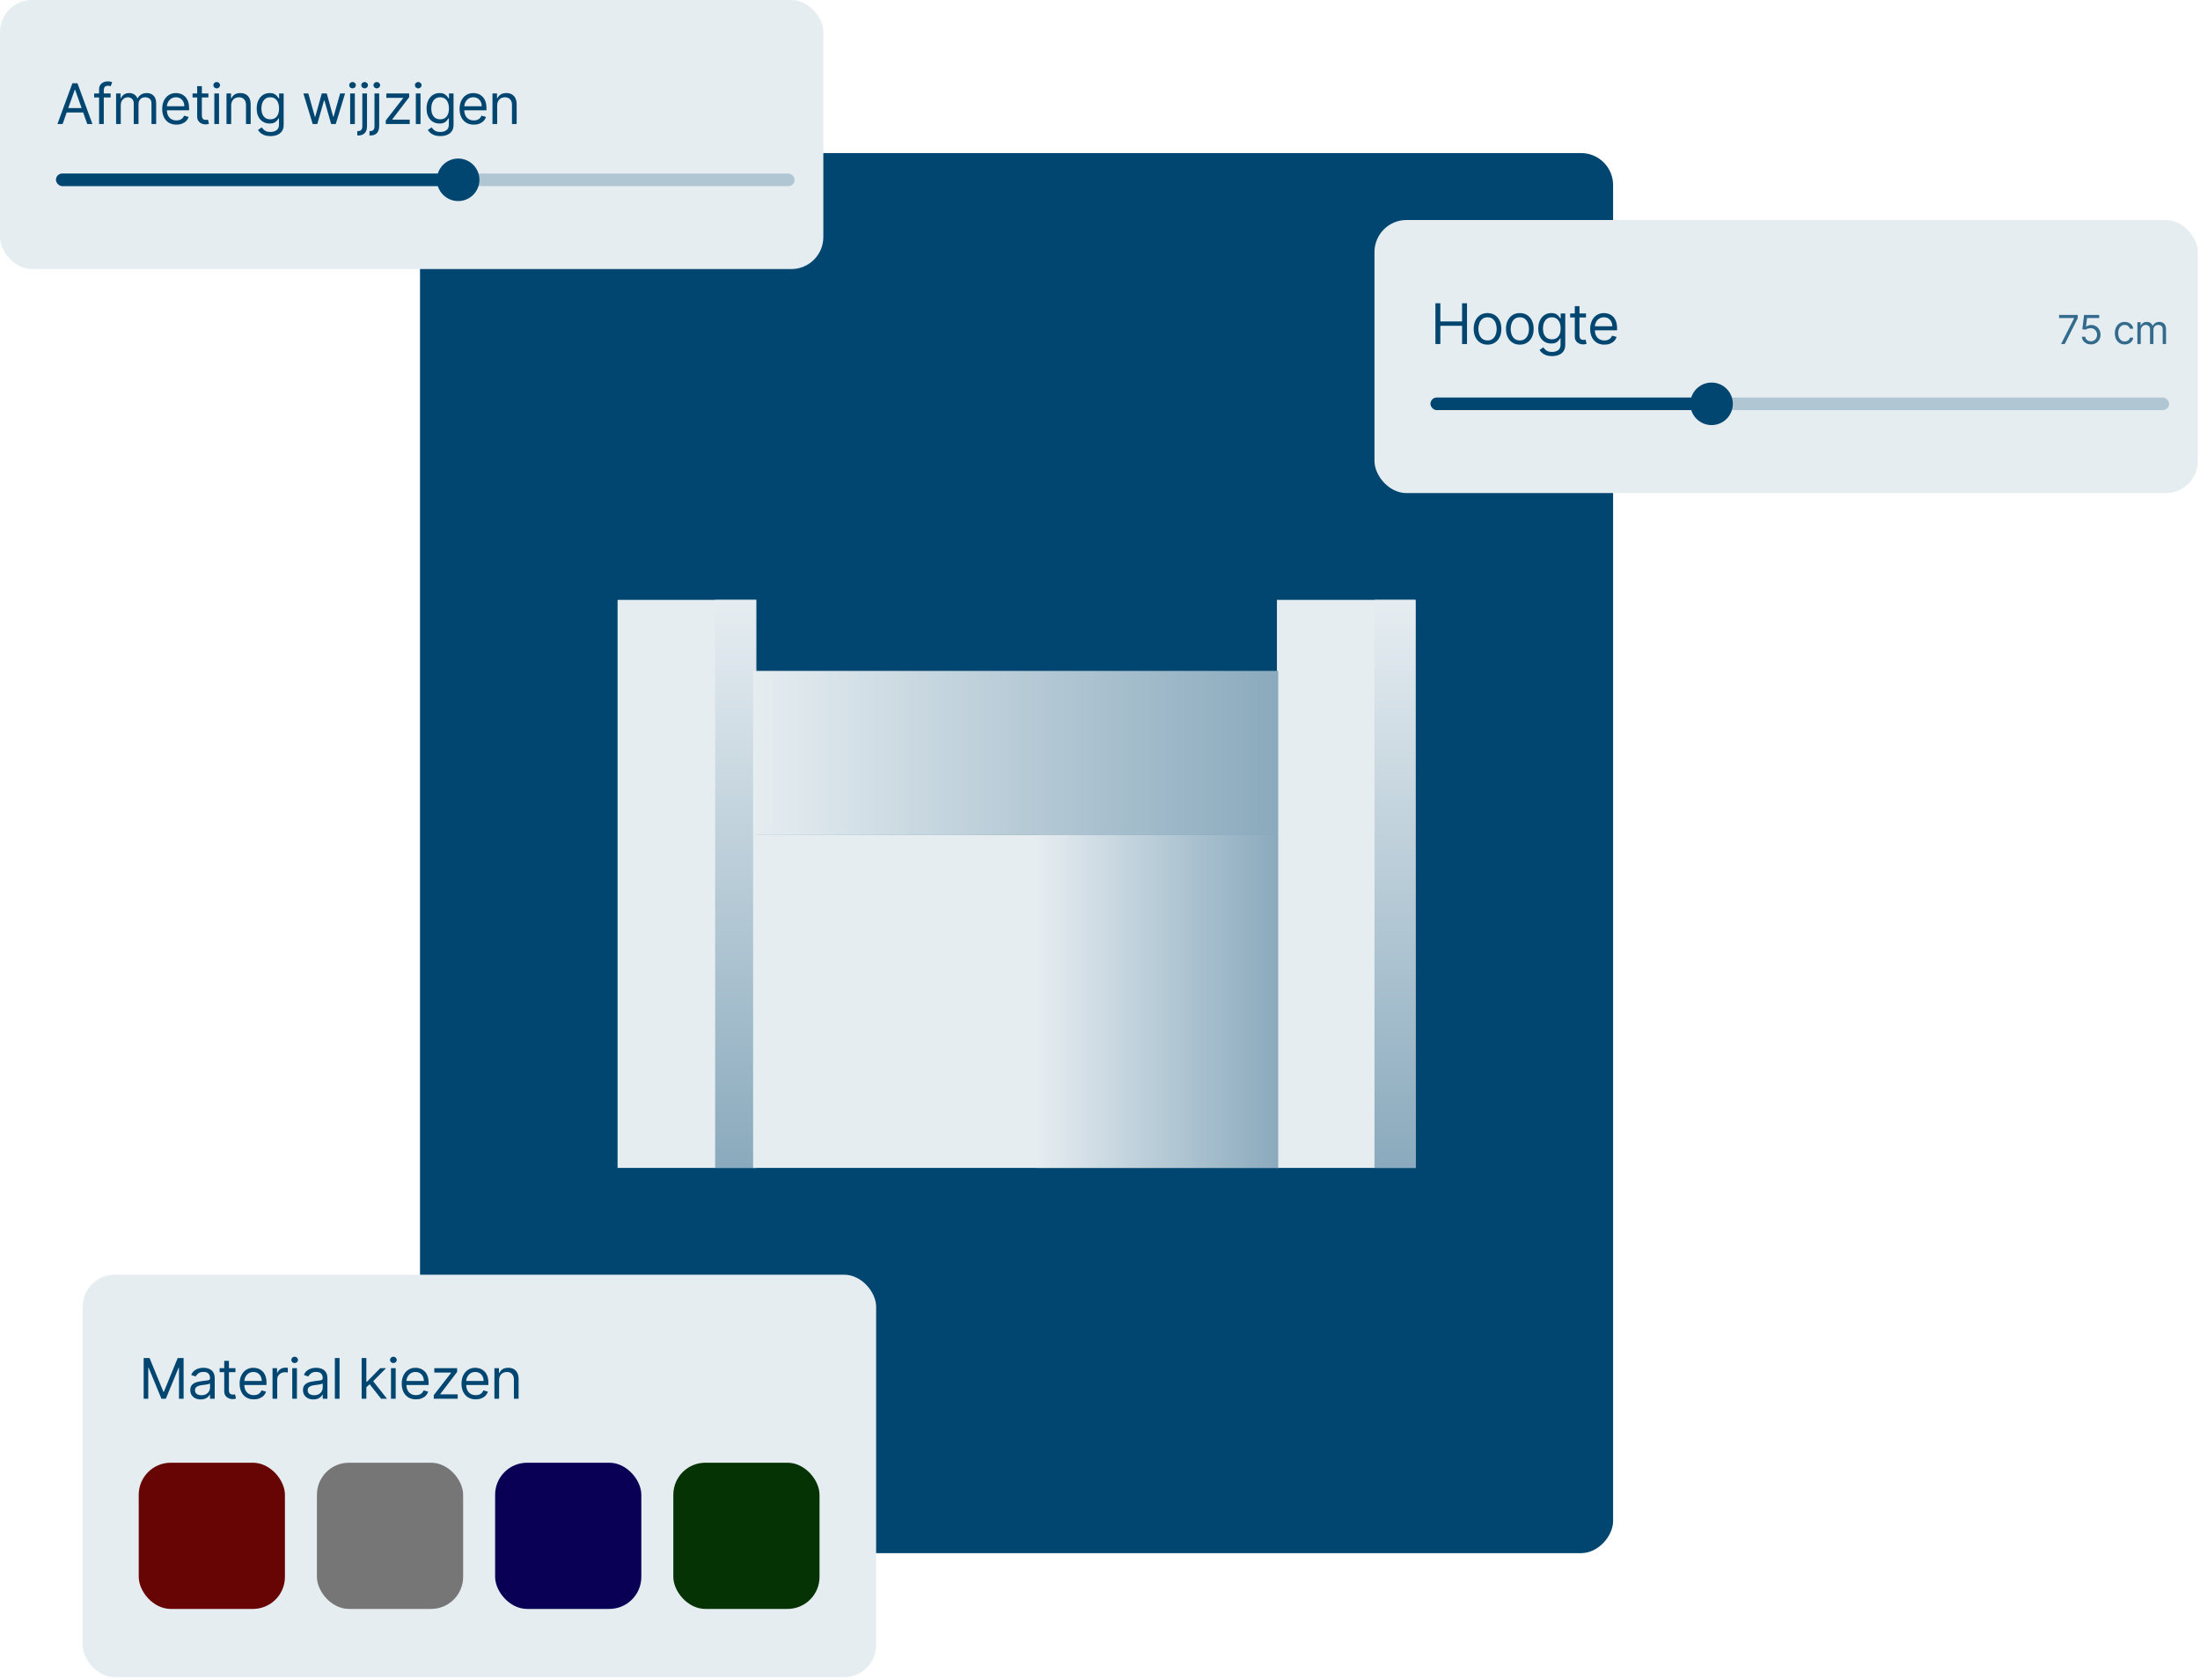
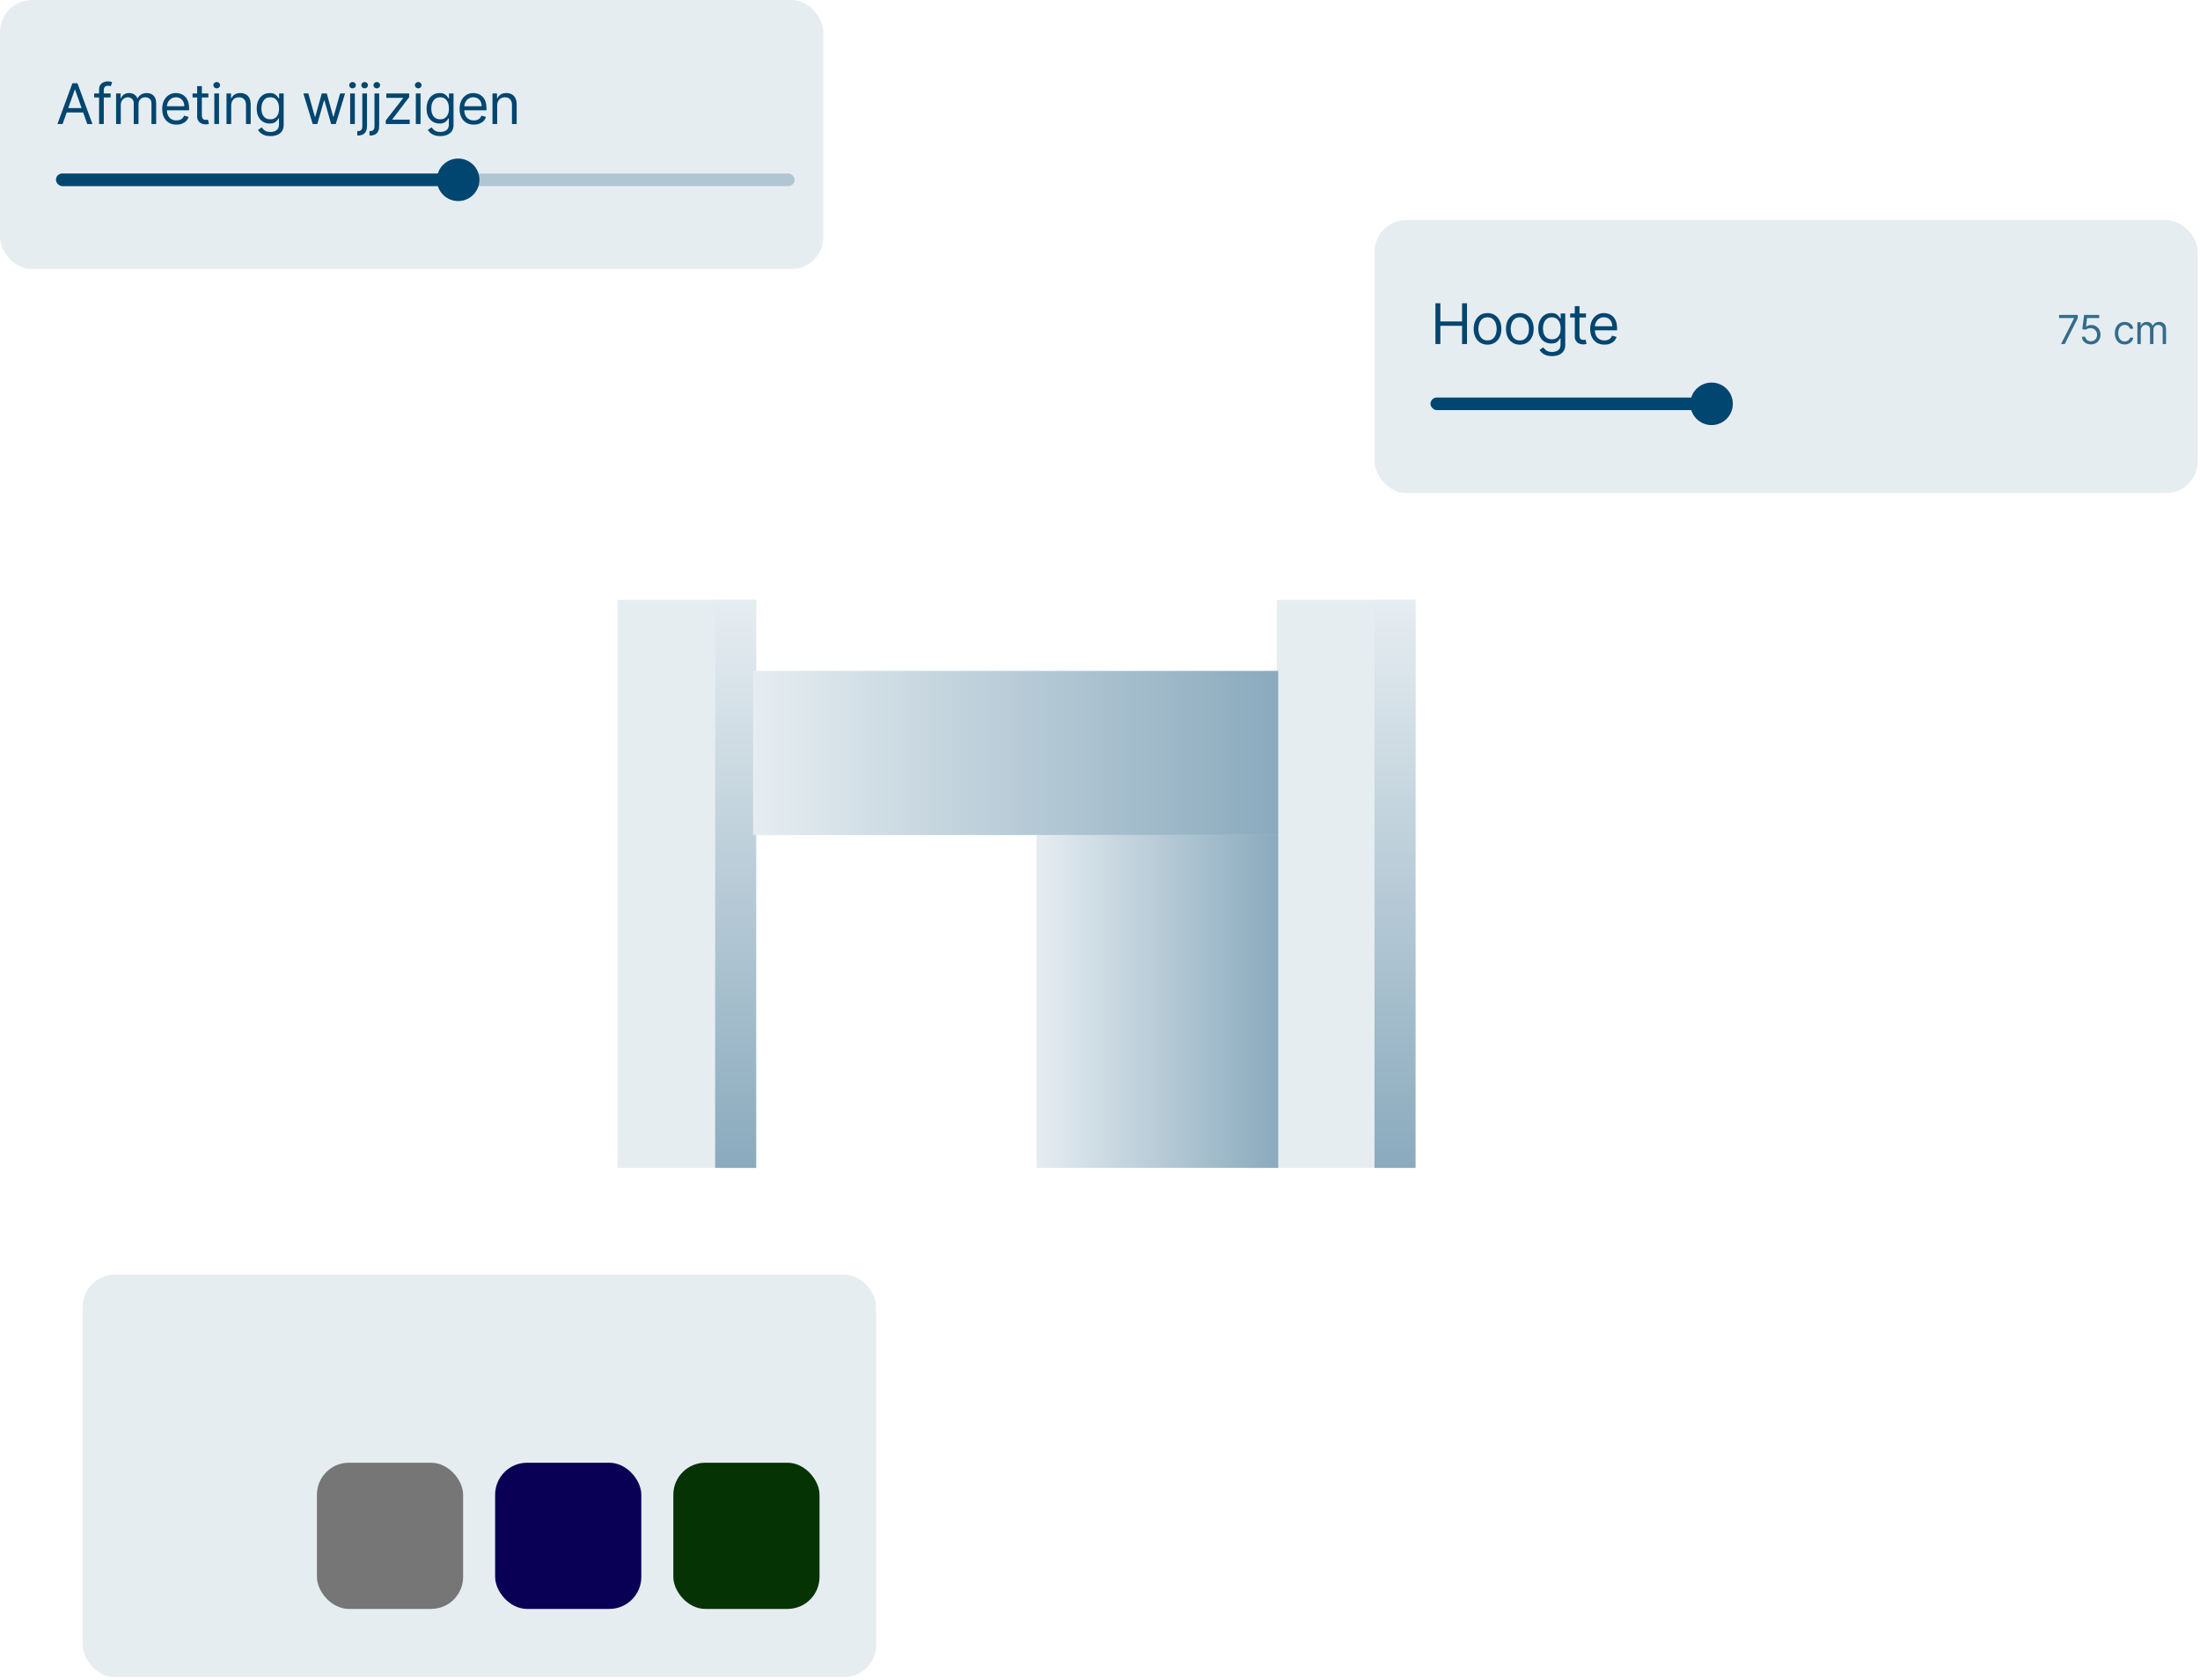
<svg xmlns="http://www.w3.org/2000/svg" width="550" height="420" viewBox="0 0 550 420" fill="none">
-   <rect width="298.276" height="350" rx="8" transform="matrix(-1 0 0 1 403.276 38.265)" fill="#004670" />
  <rect x="20.683" y="318.663" width="198.349" height="100.602" rx="8" fill="#E6EDF1" />
-   <path d="M35.916 339.482H37.387L40.848 347.933H40.967L44.427 339.482H45.899V349.663H44.745V341.928H44.646L41.464 349.663H40.35L37.169 341.928H37.069V349.663H35.916V339.482ZM50.179 349.842C49.695 349.842 49.256 349.751 48.861 349.569C48.467 349.383 48.154 349.116 47.922 348.768C47.69 348.417 47.574 347.993 47.574 347.496C47.574 347.058 47.66 346.704 47.832 346.432C48.005 346.157 48.235 345.941 48.523 345.785C48.812 345.63 49.13 345.514 49.478 345.437C49.829 345.358 50.182 345.295 50.537 345.249C51.001 345.189 51.377 345.144 51.666 345.114C51.957 345.081 52.169 345.026 52.302 344.95C52.438 344.874 52.506 344.741 52.506 344.553V344.513C52.506 344.022 52.371 343.641 52.103 343.369C51.838 343.098 51.435 342.962 50.895 342.962C50.335 342.962 49.896 343.084 49.577 343.33C49.259 343.575 49.035 343.837 48.906 344.115L47.793 343.717C47.992 343.253 48.257 342.892 48.588 342.634C48.923 342.372 49.287 342.189 49.682 342.087C50.08 341.981 50.471 341.928 50.855 341.928C51.1 341.928 51.382 341.957 51.7 342.017C52.022 342.073 52.332 342.191 52.63 342.37C52.932 342.549 53.182 342.819 53.381 343.18C53.58 343.542 53.679 344.026 53.679 344.632V349.663H52.506V348.629H52.446C52.367 348.795 52.234 348.972 52.048 349.161C51.863 349.35 51.616 349.511 51.307 349.643C50.999 349.776 50.623 349.842 50.179 349.842ZM50.358 348.788C50.822 348.788 51.213 348.697 51.531 348.515C51.853 348.333 52.095 348.097 52.257 347.809C52.423 347.521 52.506 347.217 52.506 346.899V345.825C52.456 345.885 52.347 345.94 52.178 345.989C52.012 346.036 51.82 346.077 51.601 346.114C51.385 346.147 51.175 346.177 50.969 346.203C50.767 346.226 50.603 346.246 50.477 346.263C50.172 346.303 49.887 346.367 49.622 346.457C49.36 346.543 49.148 346.674 48.986 346.849C48.827 347.022 48.747 347.257 48.747 347.555C48.747 347.963 48.898 348.271 49.2 348.48C49.505 348.686 49.891 348.788 50.358 348.788ZM58.861 342.027V343.021H54.904V342.027H58.861ZM56.057 340.197H57.231V347.476C57.231 347.807 57.279 348.056 57.375 348.222C57.474 348.384 57.6 348.493 57.753 348.55C57.909 348.603 58.073 348.629 58.245 348.629C58.374 348.629 58.48 348.623 58.563 348.609C58.646 348.593 58.712 348.58 58.762 348.57L59.001 349.624C58.921 349.653 58.81 349.683 58.668 349.713C58.525 349.746 58.344 349.763 58.126 349.763C57.794 349.763 57.469 349.692 57.151 349.549C56.836 349.406 56.575 349.189 56.366 348.898C56.16 348.606 56.057 348.238 56.057 347.794V340.197ZM63.466 349.822C62.73 349.822 62.096 349.66 61.562 349.335C61.032 349.007 60.622 348.55 60.334 347.963C60.049 347.373 59.906 346.687 59.906 345.905C59.906 345.123 60.049 344.433 60.334 343.837C60.622 343.237 61.023 342.769 61.537 342.435C62.054 342.097 62.657 341.928 63.347 341.928C63.745 341.928 64.137 341.994 64.525 342.126C64.913 342.259 65.266 342.474 65.584 342.773C65.902 343.068 66.156 343.459 66.345 343.946C66.534 344.433 66.628 345.033 66.628 345.746V346.243H60.742V345.229H65.435C65.435 344.798 65.349 344.413 65.176 344.075C65.007 343.737 64.765 343.47 64.451 343.275C64.139 343.079 63.771 342.982 63.347 342.982C62.879 342.982 62.475 343.098 62.134 343.33C61.796 343.558 61.535 343.857 61.353 344.224C61.171 344.592 61.08 344.987 61.08 345.408V346.084C61.08 346.66 61.179 347.149 61.378 347.55C61.58 347.948 61.86 348.251 62.218 348.46C62.576 348.666 62.992 348.768 63.466 348.768C63.774 348.768 64.053 348.725 64.301 348.639C64.553 348.55 64.77 348.417 64.953 348.241C65.135 348.062 65.276 347.84 65.375 347.575L66.509 347.893C66.389 348.278 66.189 348.616 65.907 348.908C65.625 349.196 65.277 349.421 64.863 349.584C64.449 349.743 63.983 349.822 63.466 349.822ZM68.133 349.663V342.027H69.266V343.18H69.346C69.485 342.803 69.737 342.496 70.102 342.261C70.466 342.025 70.877 341.908 71.335 341.908C71.421 341.908 71.528 341.909 71.658 341.913C71.787 341.916 71.885 341.921 71.951 341.928V343.121C71.911 343.111 71.82 343.096 71.678 343.076C71.538 343.053 71.391 343.041 71.235 343.041C70.864 343.041 70.532 343.119 70.241 343.275C69.952 343.427 69.724 343.639 69.555 343.911C69.389 344.18 69.306 344.486 69.306 344.831V349.663H68.133ZM73.062 349.663V342.027H74.235V349.663H73.062ZM73.658 340.754C73.43 340.754 73.233 340.676 73.067 340.521C72.904 340.365 72.823 340.178 72.823 339.959C72.823 339.74 72.904 339.553 73.067 339.397C73.233 339.241 73.43 339.163 73.658 339.163C73.887 339.163 74.083 339.241 74.245 339.397C74.411 339.553 74.494 339.74 74.494 339.959C74.494 340.178 74.411 340.365 74.245 340.521C74.083 340.676 73.887 340.754 73.658 340.754ZM78.351 349.842C77.867 349.842 77.428 349.751 77.034 349.569C76.639 349.383 76.326 349.116 76.094 348.768C75.862 348.417 75.746 347.993 75.746 347.496C75.746 347.058 75.832 346.704 76.005 346.432C76.177 346.157 76.407 345.941 76.696 345.785C76.984 345.63 77.302 345.514 77.65 345.437C78.002 345.358 78.355 345.295 78.709 345.249C79.173 345.189 79.549 345.144 79.838 345.114C80.129 345.081 80.341 345.026 80.474 344.95C80.61 344.874 80.678 344.741 80.678 344.553V344.513C80.678 344.022 80.544 343.641 80.275 343.369C80.01 343.098 79.607 342.962 79.067 342.962C78.507 342.962 78.068 343.084 77.75 343.33C77.431 343.575 77.208 343.837 77.079 344.115L75.965 343.717C76.164 343.253 76.429 342.892 76.76 342.634C77.095 342.372 77.46 342.189 77.854 342.087C78.252 341.981 78.643 341.928 79.027 341.928C79.273 341.928 79.554 341.957 79.873 342.017C80.194 342.073 80.504 342.191 80.802 342.37C81.104 342.549 81.354 342.819 81.553 343.18C81.752 343.542 81.851 344.026 81.851 344.632V349.663H80.678V348.629H80.618C80.539 348.795 80.406 348.972 80.221 349.161C80.035 349.35 79.788 349.511 79.48 349.643C79.171 349.776 78.795 349.842 78.351 349.842ZM78.53 348.788C78.994 348.788 79.385 348.697 79.704 348.515C80.025 348.333 80.267 348.097 80.429 347.809C80.595 347.521 80.678 347.217 80.678 346.899V345.825C80.628 345.885 80.519 345.94 80.35 345.989C80.184 346.036 79.992 346.077 79.773 346.114C79.558 346.147 79.347 346.177 79.142 346.203C78.939 346.226 78.775 346.246 78.65 346.263C78.345 346.303 78.06 346.367 77.794 346.457C77.533 346.543 77.32 346.674 77.158 346.849C76.999 347.022 76.919 347.257 76.919 347.555C76.919 347.963 77.07 348.271 77.372 348.48C77.677 348.686 78.063 348.788 78.53 348.788ZM84.886 339.482V349.663H83.713V339.482H84.886ZM91.506 346.879L91.486 345.428H91.725L95.066 342.027H96.518L92.958 345.626H92.859L91.506 346.879ZM90.412 349.663V339.482H91.586V349.663H90.412ZM95.265 349.663L92.282 345.885L93.117 345.07L96.756 349.663H95.265ZM97.748 349.663V342.027H98.921V349.663H97.748ZM98.344 340.754C98.116 340.754 97.918 340.676 97.753 340.521C97.59 340.365 97.509 340.178 97.509 339.959C97.509 339.74 97.59 339.553 97.753 339.397C97.918 339.241 98.116 339.163 98.344 339.163C98.573 339.163 98.769 339.241 98.931 339.397C99.097 339.553 99.18 339.74 99.18 339.959C99.18 340.178 99.097 340.365 98.931 340.521C98.769 340.676 98.573 340.754 98.344 340.754ZM103.992 349.822C103.256 349.822 102.621 349.66 102.088 349.335C101.557 349.007 101.148 348.55 100.86 347.963C100.575 347.373 100.432 346.687 100.432 345.905C100.432 345.123 100.575 344.433 100.86 343.837C101.148 343.237 101.549 342.769 102.063 342.435C102.58 342.097 103.183 341.928 103.872 341.928C104.27 341.928 104.663 341.994 105.051 342.126C105.438 342.259 105.791 342.474 106.11 342.773C106.428 343.068 106.681 343.459 106.87 343.946C107.059 344.433 107.154 345.033 107.154 345.746V346.243H101.267V345.229H105.96C105.96 344.798 105.874 344.413 105.702 344.075C105.533 343.737 105.291 343.47 104.976 343.275C104.665 343.079 104.297 342.982 103.872 342.982C103.405 342.982 103.001 343.098 102.659 343.33C102.321 343.558 102.061 343.857 101.879 344.224C101.696 344.592 101.605 344.987 101.605 345.408V346.084C101.605 346.66 101.705 347.149 101.904 347.55C102.106 347.948 102.386 348.251 102.744 348.46C103.102 348.666 103.518 348.768 103.992 348.768C104.3 348.768 104.578 348.725 104.827 348.639C105.079 348.55 105.296 348.417 105.478 348.241C105.661 348.062 105.801 347.84 105.901 347.575L107.034 347.893C106.915 348.278 106.714 348.616 106.433 348.908C106.151 349.196 105.803 349.421 105.389 349.584C104.974 349.743 104.509 349.822 103.992 349.822ZM108.44 349.663V348.768L112.775 343.2V343.121H108.579V342.027H114.286V342.962L110.07 348.49V348.57H114.425V349.663H108.44ZM118.936 349.822C118.2 349.822 117.565 349.66 117.031 349.335C116.501 349.007 116.092 348.55 115.804 347.963C115.518 347.373 115.376 346.687 115.376 345.905C115.376 345.123 115.518 344.433 115.804 343.837C116.092 343.237 116.493 342.769 117.007 342.435C117.524 342.097 118.127 341.928 118.816 341.928C119.214 341.928 119.607 341.994 119.995 342.126C120.382 342.259 120.735 342.474 121.054 342.773C121.372 343.068 121.625 343.459 121.814 343.946C122.003 344.433 122.098 345.033 122.098 345.746V346.243H116.211V345.229H120.904C120.904 344.798 120.818 344.413 120.646 344.075C120.477 343.737 120.235 343.47 119.92 343.275C119.608 343.079 119.241 342.982 118.816 342.982C118.349 342.982 117.945 343.098 117.603 343.33C117.265 343.558 117.005 343.857 116.823 344.224C116.64 344.592 116.549 344.987 116.549 345.408V346.084C116.549 346.66 116.649 347.149 116.848 347.55C117.05 347.948 117.33 348.251 117.688 348.46C118.046 348.666 118.462 348.768 118.936 348.768C119.244 348.768 119.522 348.725 119.771 348.639C120.023 348.55 120.24 348.417 120.422 348.241C120.604 348.062 120.745 347.84 120.845 347.575L121.978 347.893C121.859 348.278 121.658 348.616 121.377 348.908C121.095 349.196 120.747 349.421 120.333 349.584C119.918 349.743 119.453 349.822 118.936 349.822ZM124.776 345.07V349.663H123.602V342.027H124.736V343.22H124.835C125.014 342.832 125.286 342.521 125.651 342.285C126.015 342.047 126.486 341.928 127.063 341.928C127.58 341.928 128.032 342.034 128.42 342.246C128.808 342.455 129.109 342.773 129.325 343.2C129.54 343.625 129.648 344.161 129.648 344.811V349.663H128.475V344.891C128.475 344.291 128.319 343.823 128.007 343.489C127.696 343.151 127.268 342.982 126.725 342.982C126.35 342.982 126.015 343.063 125.72 343.225C125.429 343.388 125.198 343.625 125.029 343.936C124.86 344.248 124.776 344.625 124.776 345.07Z" fill="#004670" />
-   <rect x="34.683" y="365.663" width="36.549" height="36.549" rx="8" fill="#670505" />
  <rect x="79.232" y="365.663" width="36.549" height="36.549" rx="8" fill="#767676" />
  <rect x="123.781" y="365.663" width="36.549" height="36.549" rx="8" fill="#090056" />
  <rect x="168.331" y="365.663" width="36.549" height="36.549" rx="8" fill="#063303" />
  <rect width="205.833" height="67.265" rx="8" fill="#E6EDF1" />
  <path d="M15.651 31H14.358L18.097 20.818H19.369L23.108 31H21.815L18.773 22.429H18.693L15.651 31ZM16.128 27.023H21.338V28.116H16.128V27.023ZM27.655 23.364V24.358H23.539V23.364H27.655ZM24.772 31V22.31C24.772 21.872 24.875 21.508 25.08 21.216C25.286 20.924 25.552 20.706 25.881 20.56C26.209 20.414 26.555 20.341 26.92 20.341C27.208 20.341 27.443 20.364 27.625 20.41C27.808 20.457 27.944 20.5 28.033 20.54L27.695 21.554C27.636 21.534 27.553 21.509 27.447 21.479C27.344 21.45 27.208 21.435 27.039 21.435C26.651 21.435 26.371 21.532 26.199 21.728C26.03 21.924 25.945 22.21 25.945 22.588V31H24.772ZM29.02 31V23.364H30.153V24.557H30.253C30.412 24.149 30.669 23.833 31.023 23.607C31.378 23.379 31.804 23.264 32.301 23.264C32.805 23.264 33.224 23.379 33.559 23.607C33.897 23.833 34.16 24.149 34.349 24.557H34.429C34.624 24.162 34.918 23.849 35.309 23.617C35.7 23.382 36.169 23.264 36.716 23.264C37.398 23.264 37.957 23.478 38.391 23.905C38.825 24.33 39.042 24.991 39.042 25.889V31H37.869V25.889C37.869 25.326 37.715 24.923 37.407 24.681C37.099 24.439 36.736 24.318 36.318 24.318C35.781 24.318 35.365 24.481 35.07 24.805C34.775 25.127 34.628 25.535 34.628 26.028V31H33.434V25.77C33.434 25.336 33.294 24.986 33.012 24.721C32.73 24.452 32.367 24.318 31.923 24.318C31.618 24.318 31.333 24.399 31.068 24.562C30.806 24.724 30.594 24.95 30.432 25.238C30.273 25.523 30.193 25.853 30.193 26.227V31H29.02ZM44.109 31.159C43.374 31.159 42.739 30.997 42.205 30.672C41.675 30.344 41.266 29.886 40.977 29.3C40.692 28.71 40.55 28.024 40.55 27.241C40.55 26.459 40.692 25.77 40.977 25.173C41.266 24.573 41.667 24.106 42.18 23.771C42.697 23.433 43.301 23.264 43.99 23.264C44.388 23.264 44.781 23.331 45.168 23.463C45.556 23.596 45.909 23.811 46.227 24.109C46.545 24.404 46.799 24.796 46.988 25.283C47.177 25.77 47.271 26.37 47.271 27.082V27.579H41.385V26.565H46.078C46.078 26.134 45.992 25.75 45.82 25.412C45.651 25.074 45.409 24.807 45.094 24.611C44.782 24.416 44.414 24.318 43.99 24.318C43.523 24.318 43.118 24.434 42.777 24.666C42.439 24.895 42.179 25.193 41.996 25.561C41.814 25.929 41.723 26.323 41.723 26.744V27.421C41.723 27.997 41.822 28.486 42.021 28.887C42.224 29.285 42.504 29.588 42.861 29.797C43.219 30.002 43.635 30.105 44.109 30.105C44.418 30.105 44.696 30.062 44.945 29.976C45.197 29.886 45.414 29.754 45.596 29.578C45.778 29.399 45.919 29.177 46.019 28.912L47.152 29.23C47.033 29.615 46.832 29.953 46.55 30.244C46.269 30.533 45.921 30.758 45.506 30.921C45.092 31.079 44.626 31.159 44.109 31.159ZM52.097 23.364V24.358H48.14V23.364H52.097ZM49.293 21.534H50.467V28.812C50.467 29.144 50.514 29.392 50.611 29.558C50.71 29.721 50.836 29.83 50.989 29.886C51.144 29.939 51.308 29.966 51.481 29.966C51.61 29.966 51.716 29.959 51.799 29.946C51.882 29.93 51.948 29.916 51.998 29.906L52.236 30.96C52.157 30.99 52.046 31.02 51.903 31.05C51.761 31.083 51.58 31.099 51.361 31.099C51.03 31.099 50.705 31.028 50.387 30.886C50.072 30.743 49.81 30.526 49.601 30.234C49.396 29.943 49.293 29.575 49.293 29.131V21.534ZM53.582 31V23.364H54.755V31H53.582ZM54.179 22.091C53.95 22.091 53.753 22.013 53.587 21.857C53.425 21.701 53.343 21.514 53.343 21.296C53.343 21.077 53.425 20.889 53.587 20.734C53.753 20.578 53.95 20.5 54.179 20.5C54.407 20.5 54.603 20.578 54.765 20.734C54.931 20.889 55.014 21.077 55.014 21.296C55.014 21.514 54.931 21.701 54.765 21.857C54.603 22.013 54.407 22.091 54.179 22.091ZM57.798 26.406V31H56.624V23.364H57.758V24.557H57.857C58.036 24.169 58.308 23.858 58.673 23.622C59.037 23.384 59.508 23.264 60.085 23.264C60.602 23.264 61.054 23.37 61.442 23.582C61.83 23.791 62.131 24.109 62.347 24.537C62.562 24.961 62.67 25.498 62.67 26.148V31H61.496V26.227C61.496 25.627 61.341 25.16 61.029 24.825C60.718 24.487 60.29 24.318 59.746 24.318C59.372 24.318 59.037 24.399 58.742 24.562C58.451 24.724 58.22 24.961 58.051 25.273C57.882 25.584 57.798 25.962 57.798 26.406ZM67.616 34.023C67.049 34.023 66.562 33.95 66.154 33.804C65.747 33.661 65.407 33.472 65.135 33.237C64.867 33.005 64.653 32.757 64.494 32.492L65.429 31.835C65.535 31.974 65.669 32.133 65.831 32.312C65.994 32.495 66.216 32.652 66.498 32.785C66.783 32.921 67.156 32.989 67.616 32.989C68.233 32.989 68.741 32.84 69.142 32.541C69.543 32.243 69.744 31.776 69.744 31.139V29.588H69.645C69.558 29.727 69.436 29.9 69.277 30.105C69.121 30.307 68.895 30.488 68.6 30.647C68.309 30.803 67.915 30.881 67.417 30.881C66.801 30.881 66.247 30.735 65.757 30.443C65.27 30.151 64.883 29.727 64.598 29.171C64.317 28.614 64.176 27.938 64.176 27.142C64.176 26.36 64.313 25.679 64.588 25.099C64.864 24.515 65.246 24.065 65.737 23.746C66.227 23.425 66.794 23.264 67.437 23.264C67.934 23.264 68.329 23.347 68.62 23.513C68.915 23.675 69.141 23.861 69.297 24.07C69.456 24.275 69.578 24.444 69.665 24.577H69.784V23.364H70.917V31.219C70.917 31.875 70.768 32.409 70.47 32.82C70.175 33.234 69.777 33.537 69.277 33.729C68.779 33.925 68.226 34.023 67.616 34.023ZM67.576 29.827C68.047 29.827 68.445 29.719 68.77 29.504C69.094 29.288 69.341 28.978 69.51 28.574C69.679 28.169 69.764 27.686 69.764 27.122C69.764 26.572 69.681 26.086 69.515 25.666C69.35 25.245 69.104 24.915 68.779 24.676C68.455 24.438 68.054 24.318 67.576 24.318C67.079 24.318 66.665 24.444 66.334 24.696C66.005 24.948 65.758 25.286 65.593 25.71C65.43 26.134 65.349 26.605 65.349 27.122C65.349 27.652 65.432 28.121 65.598 28.529C65.767 28.933 66.015 29.252 66.343 29.484C66.675 29.712 67.086 29.827 67.576 29.827ZM78.173 31L75.846 23.364H77.079L78.73 29.21H78.809L80.44 23.364H81.692L83.303 29.19H83.383L85.033 23.364H86.266L83.94 31H82.786L81.116 25.134H80.996L79.326 31H78.173ZM87.537 31V23.364H88.711V31H87.537ZM88.134 22.091C87.905 22.091 87.708 22.013 87.543 21.857C87.38 21.701 87.299 21.514 87.299 21.296C87.299 21.077 87.38 20.889 87.543 20.734C87.708 20.578 87.905 20.5 88.134 20.5C88.363 20.5 88.558 20.578 88.721 20.734C88.886 20.889 88.969 21.077 88.969 21.296C88.969 21.514 88.886 21.701 88.721 21.857C88.558 22.013 88.363 22.091 88.134 22.091ZM90.58 23.364H91.753V31.557C91.753 32.028 91.672 32.435 91.51 32.78C91.35 33.124 91.108 33.391 90.784 33.58C90.462 33.769 90.056 33.864 89.566 33.864C89.526 33.864 89.486 33.864 89.446 33.864C89.406 33.864 89.367 33.864 89.327 33.864V32.77C89.367 32.77 89.403 32.77 89.436 32.77C89.469 32.77 89.506 32.77 89.546 32.77C89.904 32.77 90.165 32.664 90.331 32.452C90.497 32.243 90.58 31.945 90.58 31.557V23.364ZM91.156 22.091C90.928 22.091 90.731 22.013 90.565 21.857C90.403 21.701 90.321 21.514 90.321 21.296C90.321 21.077 90.403 20.889 90.565 20.734C90.731 20.578 90.928 20.5 91.156 20.5C91.385 20.5 91.581 20.578 91.743 20.734C91.909 20.889 91.992 21.077 91.992 21.296C91.992 21.514 91.909 21.701 91.743 21.857C91.581 22.013 91.385 22.091 91.156 22.091ZM93.622 23.364H94.795V31.557C94.795 32.028 94.714 32.435 94.552 32.78C94.393 33.124 94.151 33.391 93.826 33.58C93.504 33.769 93.098 33.864 92.608 33.864C92.568 33.864 92.528 33.864 92.489 33.864C92.449 33.864 92.409 33.864 92.369 33.864V32.77C92.409 32.77 92.445 32.77 92.479 32.77C92.512 32.77 92.548 32.77 92.588 32.77C92.946 32.77 93.208 32.664 93.374 32.452C93.539 32.243 93.622 31.945 93.622 31.557V23.364ZM94.199 22.091C93.97 22.091 93.773 22.013 93.607 21.857C93.445 21.701 93.364 21.514 93.364 21.296C93.364 21.077 93.445 20.889 93.607 20.734C93.773 20.578 93.97 20.5 94.199 20.5C94.427 20.5 94.623 20.578 94.785 20.734C94.951 20.889 95.034 21.077 95.034 21.296C95.034 21.514 94.951 21.701 94.785 21.857C94.623 22.013 94.427 22.091 94.199 22.091ZM96.446 31V30.105L100.781 24.537V24.457H96.585V23.364H102.292V24.298L98.076 29.827V29.906H102.431V31H96.446ZM103.959 31V23.364H105.132V31H103.959ZM104.555 22.091C104.326 22.091 104.129 22.013 103.964 21.857C103.801 21.701 103.72 21.514 103.72 21.296C103.72 21.077 103.801 20.889 103.964 20.734C104.129 20.578 104.326 20.5 104.555 20.5C104.784 20.5 104.979 20.578 105.142 20.734C105.308 20.889 105.39 21.077 105.39 21.296C105.39 21.514 105.308 21.701 105.142 21.857C104.979 22.013 104.784 22.091 104.555 22.091ZM110.083 34.023C109.516 34.023 109.029 33.95 108.622 33.804C108.214 33.661 107.874 33.472 107.602 33.237C107.334 33.005 107.12 32.757 106.961 32.492L107.896 31.835C108.002 31.974 108.136 32.133 108.298 32.312C108.461 32.495 108.683 32.652 108.965 32.785C109.25 32.921 109.623 32.989 110.083 32.989C110.7 32.989 111.208 32.84 111.609 32.541C112.011 32.243 112.211 31.776 112.211 31.139V29.588H112.112C112.025 29.727 111.903 29.9 111.744 30.105C111.588 30.307 111.363 30.488 111.068 30.647C110.776 30.803 110.382 30.881 109.884 30.881C109.268 30.881 108.714 30.735 108.224 30.443C107.737 30.151 107.35 29.727 107.065 29.171C106.784 28.614 106.643 27.938 106.643 27.142C106.643 26.36 106.78 25.679 107.056 25.099C107.331 24.515 107.713 24.065 108.204 23.746C108.694 23.425 109.261 23.264 109.904 23.264C110.401 23.264 110.796 23.347 111.087 23.513C111.382 23.675 111.608 23.861 111.764 24.07C111.923 24.275 112.045 24.444 112.132 24.577H112.251V23.364H113.384V31.219C113.384 31.875 113.235 32.409 112.937 32.82C112.642 33.234 112.244 33.537 111.744 33.729C111.247 33.925 110.693 34.023 110.083 34.023ZM110.043 29.827C110.514 29.827 110.912 29.719 111.237 29.504C111.561 29.288 111.808 28.978 111.977 28.574C112.146 28.169 112.231 27.686 112.231 27.122C112.231 26.572 112.148 26.086 111.982 25.666C111.817 25.245 111.571 24.915 111.247 24.676C110.922 24.438 110.521 24.318 110.043 24.318C109.546 24.318 109.132 24.444 108.801 24.696C108.472 24.948 108.225 25.286 108.06 25.71C107.897 26.134 107.816 26.605 107.816 27.122C107.816 27.652 107.899 28.121 108.065 28.529C108.234 28.933 108.482 29.252 108.81 29.484C109.142 29.712 109.553 29.827 110.043 29.827ZM118.454 31.159C117.718 31.159 117.083 30.997 116.55 30.672C116.019 30.344 115.61 29.886 115.322 29.3C115.037 28.71 114.894 28.024 114.894 27.241C114.894 26.459 115.037 25.77 115.322 25.173C115.61 24.573 116.011 24.106 116.525 23.771C117.042 23.433 117.645 23.264 118.334 23.264C118.732 23.264 119.125 23.331 119.513 23.463C119.901 23.596 120.253 23.811 120.572 24.109C120.89 24.404 121.143 24.796 121.332 25.283C121.521 25.77 121.616 26.37 121.616 27.082V27.579H115.729V26.565H120.423C120.423 26.134 120.336 25.75 120.164 25.412C119.995 25.074 119.753 24.807 119.438 24.611C119.127 24.416 118.759 24.318 118.334 24.318C117.867 24.318 117.463 24.434 117.121 24.666C116.783 24.895 116.523 25.193 116.341 25.561C116.159 25.929 116.067 26.323 116.067 26.744V27.421C116.067 27.997 116.167 28.486 116.366 28.887C116.568 29.285 116.848 29.588 117.206 29.797C117.564 30.002 117.98 30.105 118.454 30.105C118.762 30.105 119.04 30.062 119.289 29.976C119.541 29.886 119.758 29.754 119.94 29.578C120.123 29.399 120.263 29.177 120.363 28.912L121.496 29.23C121.377 29.615 121.177 29.953 120.895 30.244C120.613 30.533 120.265 30.758 119.851 30.921C119.436 31.079 118.971 31.159 118.454 31.159ZM124.294 26.406V31H123.121V23.364H124.254V24.557H124.353C124.532 24.169 124.804 23.858 125.169 23.622C125.533 23.384 126.004 23.264 126.581 23.264C127.098 23.264 127.55 23.37 127.938 23.582C128.326 23.791 128.627 24.109 128.843 24.537C129.058 24.961 129.166 25.498 129.166 26.148V31H127.993V26.227C127.993 25.627 127.837 25.16 127.525 24.825C127.214 24.487 126.786 24.318 126.243 24.318C125.868 24.318 125.533 24.399 125.238 24.562C124.947 24.724 124.716 24.961 124.547 25.273C124.378 25.584 124.294 25.962 124.294 26.406Z" fill="#004670" />
  <rect x="14" y="43.379" width="184.652" height="3.142" rx="1.571" fill="#B0C6D3" />
  <rect x="14" y="43.379" width="104.653" height="3.142" rx="1.571" fill="#004670" />
  <circle cx="114.542" cy="44.95" r="5.316" fill="#004670" />
  <rect x="343.623" y="55" width="205.833" height="68.265" rx="8" fill="#E6EDF1" />
  <path d="M358.856 86V75.818H360.089V80.352H365.518V75.818H366.751V86H365.518V81.446H360.089V86H358.856ZM371.882 86.159C371.193 86.159 370.588 85.995 370.068 85.667C369.551 85.339 369.146 84.88 368.855 84.29C368.566 83.7 368.422 83.01 368.422 82.222C368.422 81.426 368.566 80.732 368.855 80.138C369.146 79.545 369.551 79.085 370.068 78.756C370.588 78.428 371.193 78.264 371.882 78.264C372.572 78.264 373.175 78.428 373.692 78.756C374.212 79.085 374.617 79.545 374.905 80.138C375.197 80.732 375.342 81.426 375.342 82.222C375.342 83.01 375.197 83.7 374.905 84.29C374.617 84.88 374.212 85.339 373.692 85.667C373.175 85.995 372.572 86.159 371.882 86.159ZM371.882 85.105C372.406 85.105 372.837 84.971 373.175 84.702C373.513 84.434 373.763 84.081 373.926 83.644C374.088 83.206 374.169 82.732 374.169 82.222C374.169 81.711 374.088 81.236 373.926 80.795C373.763 80.354 373.513 79.998 373.175 79.726C372.837 79.454 372.406 79.318 371.882 79.318C371.359 79.318 370.928 79.454 370.59 79.726C370.252 79.998 370.001 80.354 369.839 80.795C369.676 81.236 369.595 81.711 369.595 82.222C369.595 82.732 369.676 83.206 369.839 83.644C370.001 84.081 370.252 84.434 370.59 84.702C370.928 84.971 371.359 85.105 371.882 85.105ZM379.956 86.159C379.266 86.159 378.661 85.995 378.141 85.667C377.624 85.339 377.22 84.88 376.928 84.29C376.64 83.7 376.496 83.01 376.496 82.222C376.496 81.426 376.64 80.732 376.928 80.138C377.22 79.545 377.624 79.085 378.141 78.756C378.661 78.428 379.266 78.264 379.956 78.264C380.645 78.264 381.248 78.428 381.765 78.756C382.286 79.085 382.69 79.545 382.978 80.138C383.27 80.732 383.416 81.426 383.416 82.222C383.416 83.01 383.27 83.7 382.978 84.29C382.69 84.88 382.286 85.339 381.765 85.667C381.248 85.995 380.645 86.159 379.956 86.159ZM379.956 85.105C380.479 85.105 380.91 84.971 381.248 84.702C381.586 84.434 381.837 84.081 381.999 83.644C382.161 83.206 382.243 82.732 382.243 82.222C382.243 81.711 382.161 81.236 381.999 80.795C381.837 80.354 381.586 79.998 381.248 79.726C380.91 79.454 380.479 79.318 379.956 79.318C379.432 79.318 379.001 79.454 378.663 79.726C378.325 79.998 378.075 80.354 377.912 80.795C377.75 81.236 377.669 81.711 377.669 82.222C377.669 82.732 377.75 83.206 377.912 83.644C378.075 84.081 378.325 84.434 378.663 84.702C379.001 84.971 379.432 85.105 379.956 85.105ZM388.009 89.023C387.443 89.023 386.955 88.95 386.548 88.804C386.14 88.662 385.8 88.472 385.529 88.237C385.26 88.005 385.046 87.757 384.887 87.492L385.822 86.835C385.928 86.974 386.062 87.133 386.225 87.312C386.387 87.495 386.609 87.652 386.891 87.785C387.176 87.921 387.549 87.989 388.009 87.989C388.626 87.989 389.135 87.84 389.536 87.541C389.937 87.243 390.137 86.776 390.137 86.139V84.588H390.038C389.952 84.727 389.829 84.9 389.67 85.105C389.514 85.307 389.289 85.488 388.994 85.647C388.702 85.803 388.308 85.881 387.811 85.881C387.194 85.881 386.641 85.735 386.15 85.443C385.663 85.151 385.277 84.727 384.992 84.171C384.71 83.614 384.569 82.938 384.569 82.142C384.569 81.36 384.707 80.679 384.982 80.099C385.257 79.515 385.64 79.065 386.13 78.746C386.621 78.425 387.187 78.264 387.83 78.264C388.328 78.264 388.722 78.347 389.014 78.513C389.309 78.675 389.534 78.861 389.69 79.07C389.849 79.275 389.971 79.444 390.058 79.577H390.177V78.364H391.311V86.219C391.311 86.875 391.161 87.409 390.863 87.82C390.568 88.234 390.17 88.537 389.67 88.729C389.173 88.925 388.619 89.023 388.009 89.023ZM387.97 84.827C388.44 84.827 388.838 84.719 389.163 84.504C389.488 84.288 389.735 83.978 389.904 83.574C390.073 83.169 390.157 82.686 390.157 82.122C390.157 81.572 390.074 81.086 389.909 80.665C389.743 80.245 389.498 79.915 389.173 79.676C388.848 79.438 388.447 79.318 387.97 79.318C387.472 79.318 387.058 79.444 386.727 79.696C386.399 79.948 386.152 80.286 385.986 80.71C385.824 81.135 385.742 81.605 385.742 82.122C385.742 82.653 385.825 83.121 385.991 83.529C386.16 83.933 386.409 84.252 386.737 84.484C387.068 84.712 387.479 84.827 387.97 84.827ZM396.499 78.364V79.358H392.542V78.364H396.499ZM393.695 76.534H394.869V83.812C394.869 84.144 394.917 84.392 395.013 84.558C395.112 84.721 395.238 84.83 395.391 84.886C395.546 84.939 395.71 84.966 395.883 84.966C396.012 84.966 396.118 84.959 396.201 84.946C396.284 84.93 396.35 84.916 396.4 84.906L396.638 85.96C396.559 85.99 396.448 86.02 396.305 86.05C396.163 86.083 395.982 86.099 395.763 86.099C395.432 86.099 395.107 86.028 394.789 85.886C394.474 85.743 394.212 85.526 394.004 85.234C393.798 84.943 393.695 84.575 393.695 84.131V76.534ZM401.104 86.159C400.368 86.159 399.733 85.997 399.2 85.672C398.669 85.344 398.26 84.886 397.972 84.3C397.687 83.71 397.544 83.024 397.544 82.242C397.544 81.459 397.687 80.77 397.972 80.173C398.26 79.573 398.661 79.106 399.175 78.771C399.692 78.433 400.295 78.264 400.985 78.264C401.382 78.264 401.775 78.331 402.163 78.463C402.551 78.596 402.904 78.811 403.222 79.109C403.54 79.404 403.793 79.796 403.982 80.283C404.171 80.77 404.266 81.37 404.266 82.082V82.579H398.379V81.565H403.073C403.073 81.135 402.986 80.75 402.814 80.412C402.645 80.074 402.403 79.807 402.088 79.612C401.777 79.416 401.409 79.318 400.985 79.318C400.517 79.318 400.113 79.434 399.771 79.666C399.433 79.895 399.173 80.193 398.991 80.561C398.809 80.929 398.717 81.323 398.717 81.744V82.421C398.717 82.997 398.817 83.486 399.016 83.887C399.218 84.285 399.498 84.588 399.856 84.797C400.214 85.002 400.63 85.105 401.104 85.105C401.412 85.105 401.69 85.062 401.939 84.976C402.191 84.886 402.408 84.754 402.59 84.578C402.773 84.399 402.913 84.177 403.013 83.912L404.146 84.23C404.027 84.615 403.827 84.953 403.545 85.244C403.263 85.533 402.915 85.758 402.501 85.921C402.087 86.079 401.621 86.159 401.104 86.159Z" fill="#004670" />
  <path d="M515.266 86L518.519 79.565V79.508H514.769V78.727H519.428V79.551L516.189 86H515.266ZM522.727 86.099C522.31 86.099 521.935 86.017 521.601 85.851C521.267 85.685 521 85.458 520.798 85.169C520.597 84.88 520.487 84.551 520.468 84.182H521.32C521.354 84.511 521.503 84.783 521.768 84.999C522.035 85.212 522.355 85.318 522.727 85.318C523.025 85.318 523.29 85.248 523.522 85.109C523.756 84.969 523.94 84.777 524.073 84.533C524.207 84.287 524.275 84.009 524.275 83.699C524.275 83.382 524.205 83.099 524.065 82.85C523.928 82.599 523.739 82.401 523.497 82.257C523.256 82.113 522.98 82.039 522.67 82.037C522.447 82.035 522.219 82.069 521.984 82.14C521.75 82.209 521.557 82.297 521.406 82.406L520.582 82.307L521.022 78.727H524.801V79.508H521.761L521.505 81.653H521.548C521.697 81.535 521.884 81.437 522.109 81.359C522.334 81.281 522.568 81.242 522.812 81.242C523.257 81.242 523.653 81.348 524.001 81.561C524.352 81.772 524.626 82.061 524.825 82.428C525.027 82.794 525.127 83.213 525.127 83.685C525.127 84.149 525.023 84.563 524.815 84.928C524.609 85.29 524.325 85.576 523.962 85.787C523.6 85.995 523.188 86.099 522.727 86.099ZM531.181 86.114C530.669 86.114 530.229 85.993 529.859 85.751C529.49 85.51 529.206 85.177 529.007 84.754C528.808 84.33 528.709 83.846 528.709 83.301C528.709 82.747 528.811 82.258 529.014 81.835C529.22 81.408 529.507 81.076 529.874 80.837C530.243 80.595 530.674 80.474 531.166 80.474C531.55 80.474 531.895 80.546 532.203 80.688C532.511 80.829 532.763 81.028 532.96 81.284C533.156 81.54 533.278 81.838 533.325 82.179H532.487C532.423 81.93 532.281 81.71 532.061 81.519C531.843 81.324 531.55 81.227 531.181 81.227C530.854 81.227 530.567 81.312 530.321 81.483C530.077 81.651 529.887 81.889 529.749 82.197C529.614 82.502 529.547 82.861 529.547 83.273C529.547 83.694 529.613 84.061 529.746 84.374C529.881 84.686 530.07 84.929 530.314 85.102C530.56 85.274 530.849 85.361 531.181 85.361C531.398 85.361 531.596 85.323 531.774 85.247C531.951 85.171 532.101 85.062 532.225 84.921C532.348 84.778 532.435 84.608 532.487 84.409H533.325C533.278 84.731 533.161 85.021 532.974 85.279C532.789 85.535 532.544 85.738 532.239 85.89C531.936 86.039 531.583 86.114 531.181 86.114ZM534.351 86V80.546H535.16V81.398H535.231C535.345 81.106 535.528 80.88 535.782 80.719C536.035 80.556 536.339 80.474 536.694 80.474C537.054 80.474 537.354 80.556 537.593 80.719C537.834 80.88 538.022 81.106 538.157 81.398H538.214C538.354 81.116 538.563 80.892 538.843 80.727C539.122 80.558 539.457 80.474 539.848 80.474C540.335 80.474 540.734 80.627 541.044 80.933C541.355 81.236 541.51 81.708 541.51 82.349V86H540.672V82.349C540.672 81.947 540.561 81.659 540.341 81.487C540.121 81.314 539.862 81.227 539.564 81.227C539.18 81.227 538.883 81.343 538.672 81.575C538.462 81.805 538.356 82.096 538.356 82.449V86H537.504V82.264C537.504 81.954 537.403 81.704 537.202 81.515C537.001 81.323 536.742 81.227 536.424 81.227C536.207 81.227 536.003 81.285 535.814 81.401C535.627 81.517 535.475 81.678 535.359 81.884C535.245 82.088 535.189 82.323 535.189 82.591V86H534.351Z" fill="#336B8D" />
-   <rect x="357.623" y="99.379" width="184.652" height="3.142" rx="1.571" fill="#B0C6D3" />
  <rect x="357.623" y="99.379" width="70.27" height="3.142" rx="1.571" fill="#004670" />
  <circle cx="427.893" cy="100.95" r="5.316" fill="#004670" />
  <rect x="154.394" y="149.964" width="34.653" height="142" fill="#E6EDF1" />
  <rect x="178.787" y="149.964" width="10.26" height="142" fill="url(#paint0_linear_187_371)" />
  <rect x="319.23" y="149.964" width="34.653" height="142" fill="#E6EDF1" />
  <rect x="188.282" y="208.761" width="41.047" height="131.273" transform="rotate(-90 188.282 208.761)" fill="url(#paint1_linear_187_371)" />
-   <rect x="188.282" y="208.761" width="131.273" height="83.203" fill="#E6EDF1" />
  <rect x="343.623" y="149.964" width="10.26" height="142" fill="url(#paint2_linear_187_371)" />
  <rect x="259.093" y="291.964" width="83.203" height="60.462" transform="rotate(-90 259.093 291.964)" fill="url(#paint3_linear_187_371)" />
  <defs>
    <linearGradient id="paint0_linear_187_371" x1="183.917" y1="149.964" x2="183.917" y2="291.964" gradientUnits="userSpaceOnUse">
      <stop stop-color="#E6EDF1" />
      <stop offset="1" stop-color="#8AAABD" />
    </linearGradient>
    <linearGradient id="paint1_linear_187_371" x1="208.806" y1="208.761" x2="208.806" y2="340.034" gradientUnits="userSpaceOnUse">
      <stop stop-color="#E6EDF1" />
      <stop offset="1" stop-color="#8AAABD" />
    </linearGradient>
    <linearGradient id="paint2_linear_187_371" x1="348.753" y1="149.964" x2="348.753" y2="291.964" gradientUnits="userSpaceOnUse">
      <stop stop-color="#E6EDF1" />
      <stop offset="1" stop-color="#8AAABD" />
    </linearGradient>
    <linearGradient id="paint3_linear_187_371" x1="300.695" y1="291.964" x2="300.695" y2="352.426" gradientUnits="userSpaceOnUse">
      <stop stop-color="#E6EDF1" />
      <stop offset="1" stop-color="#8AAABD" />
    </linearGradient>
  </defs>
</svg>